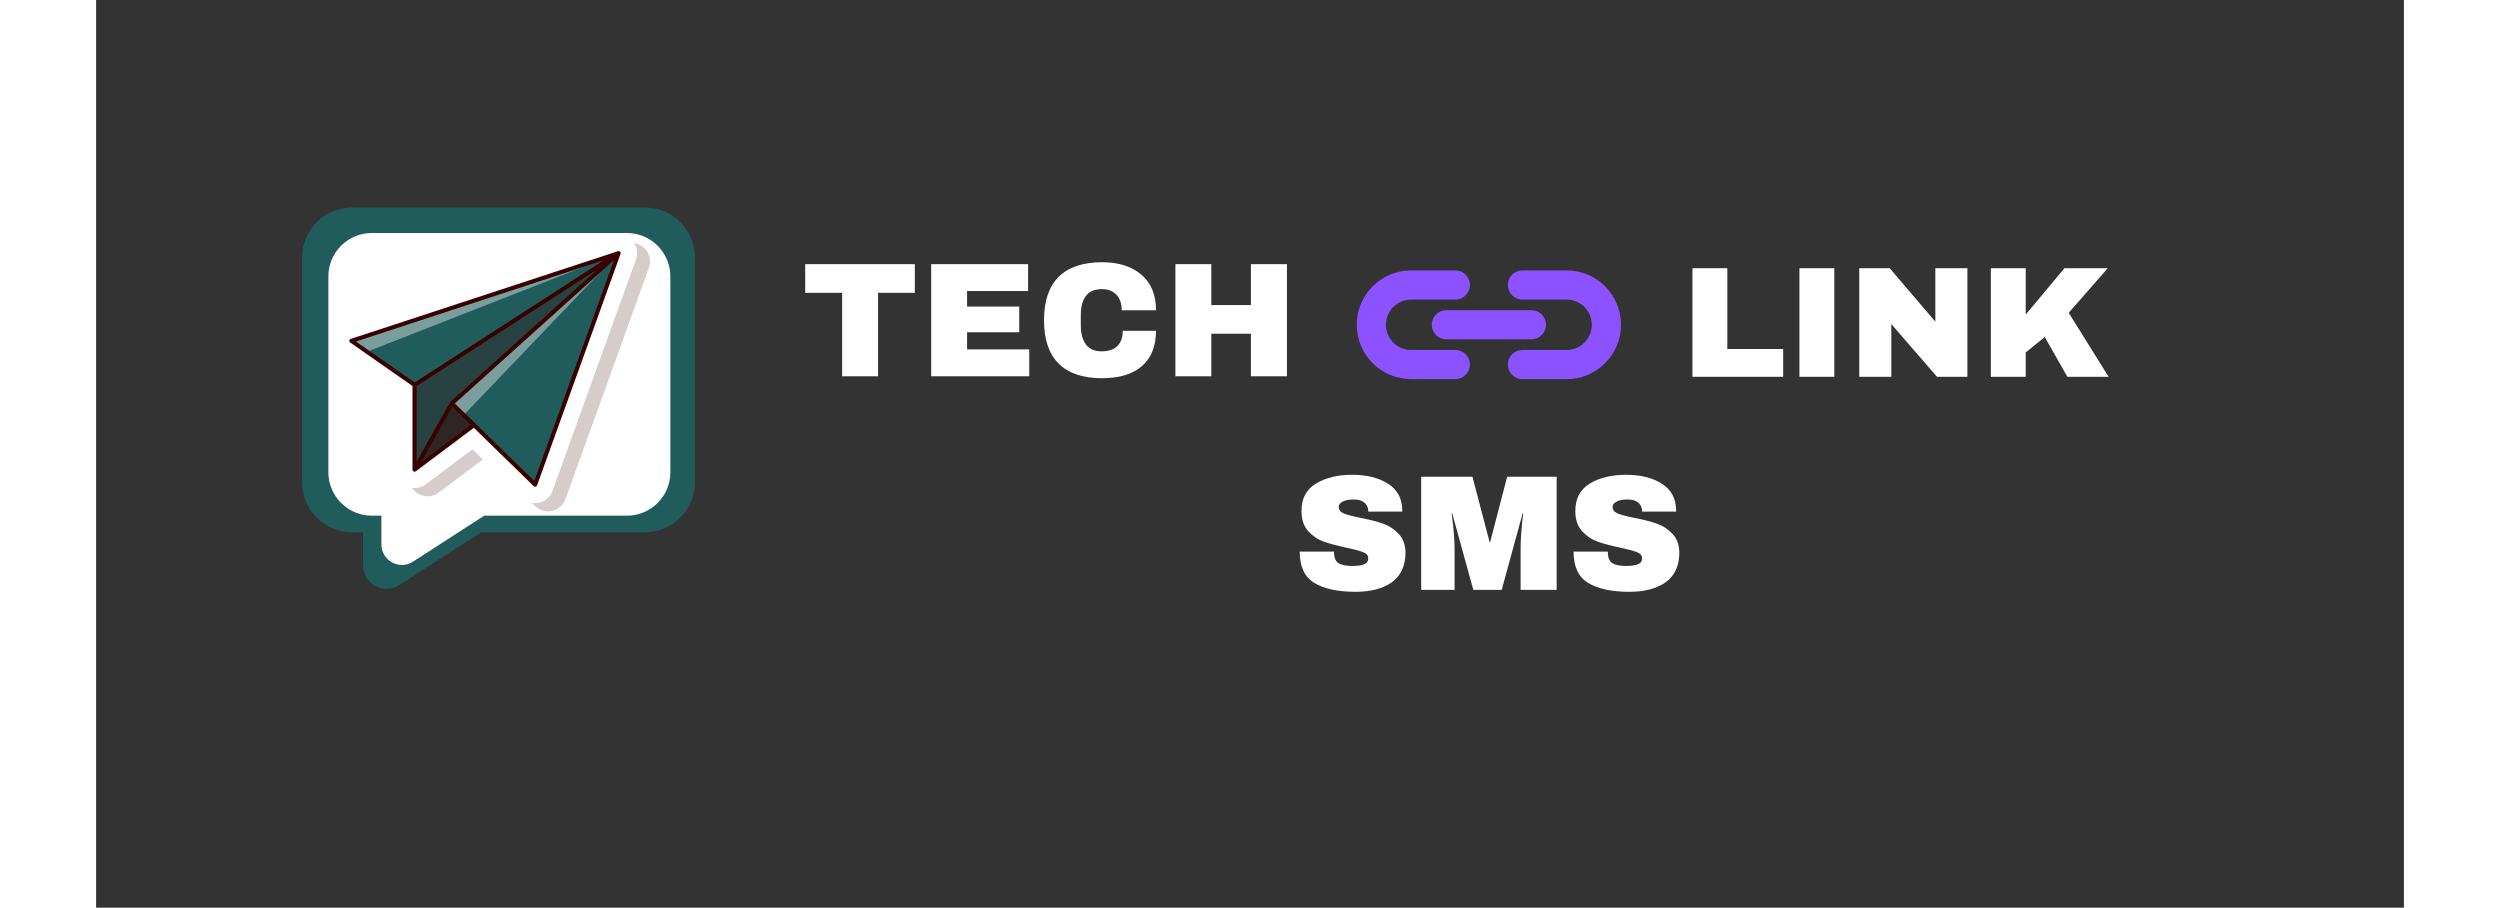
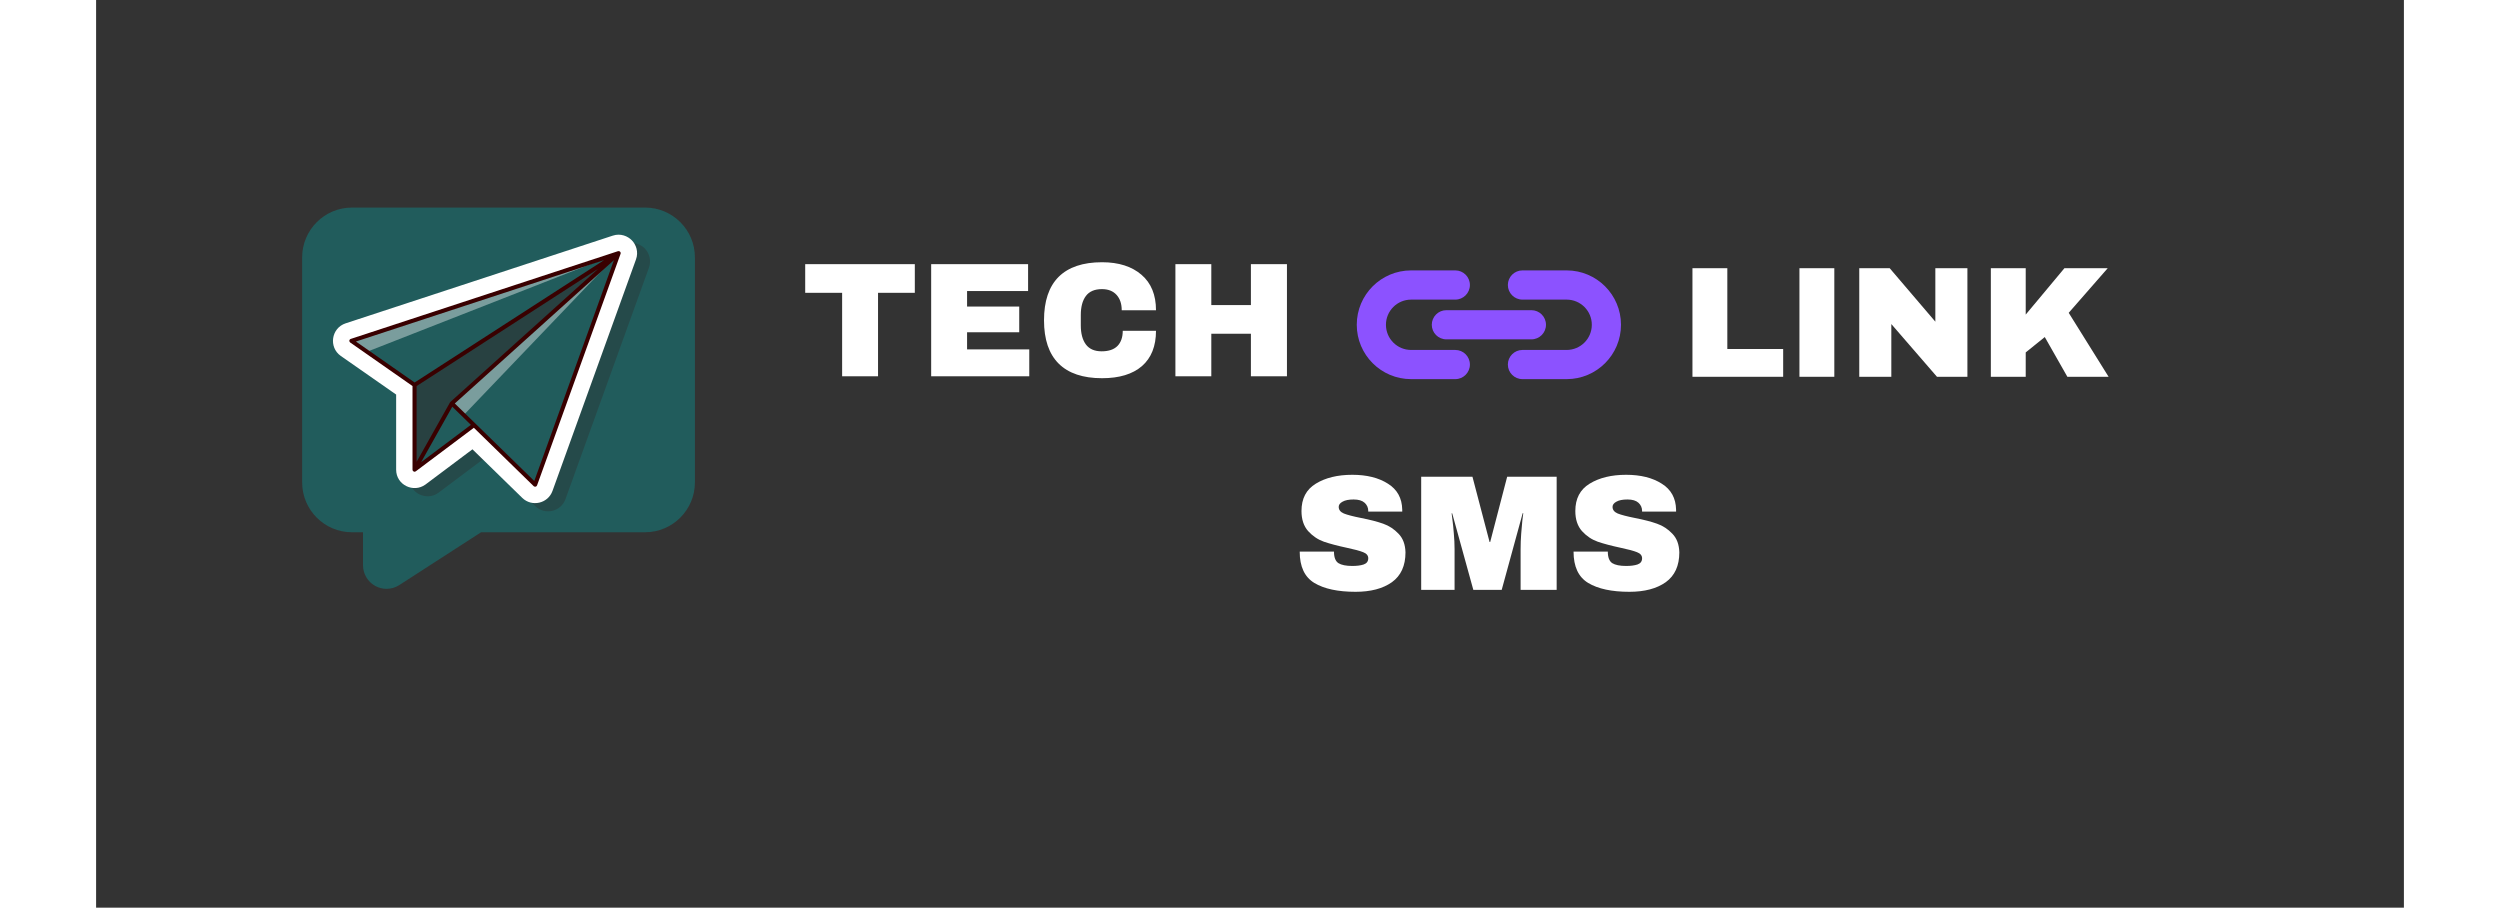
<svg xmlns="http://www.w3.org/2000/svg" width="325" zoomAndPan="magnify" viewBox="0 0 244.08 96" height="118" preserveAspectRatio="xMidYMid meet" version="1.2">
  <rect x="0" y="0" width="244.08" height="96" fill="#333333" stroke="none" />
  <defs>
    <clipPath id="07f1948f8f">
      <path d="M 133 28 L 146 28 L 146 41 L 133 41 Z M 133 28 " />
    </clipPath>
    <clipPath id="f8e13e1a32">
      <path d="M 147.305 17.172 L 164.738 34.605 L 147.305 52.043 L 129.871 34.605 Z M 147.305 17.172 " />
    </clipPath>
    <clipPath id="858fd07dbe">
      <path d="M 147.305 17.172 L 164.738 34.605 L 147.305 52.043 L 129.871 34.605 Z M 147.305 17.172 " />
    </clipPath>
    <clipPath id="5a4f156220">
      <path d="M 149 28 L 162 28 L 162 41 L 149 41 Z M 149 28 " />
    </clipPath>
    <clipPath id="1b9f31ad7e">
      <path d="M 147.305 17.172 L 164.738 34.605 L 147.305 52.043 L 129.871 34.605 Z M 147.305 17.172 " />
    </clipPath>
    <clipPath id="fd943060d2">
-       <path d="M 147.305 17.172 L 164.738 34.605 L 147.305 52.043 L 129.871 34.605 Z M 147.305 17.172 " />
+       <path d="M 147.305 17.172 L 164.738 34.605 L 147.305 52.043 L 129.871 34.605 M 147.305 17.172 " />
    </clipPath>
    <clipPath id="2dba0cf9cd">
      <path d="M 141 32 L 154 32 L 154 36 L 141 36 Z M 141 32 " />
    </clipPath>
    <clipPath id="3e184a51bc">
      <path d="M 147.305 17.172 L 164.738 34.605 L 147.305 52.043 L 129.871 34.605 Z M 147.305 17.172 " />
    </clipPath>
    <clipPath id="b80fe7ae91">
      <path d="M 147.305 17.172 L 164.738 34.605 L 147.305 52.043 L 129.871 34.605 Z M 147.305 17.172 " />
    </clipPath>
    <clipPath id="b9e5b8dd4d">
      <path d="M 21.793 21.941 L 63.633 21.941 L 63.633 62.289 L 21.793 62.289 Z M 21.793 21.941 " />
    </clipPath>
    <clipPath id="5ace98bcc2">
      <path d="M 24.566 24.637 L 61 24.637 L 61 59.754 L 24.566 59.754 Z M 24.566 24.637 " />
    </clipPath>
    <clipPath id="fd34f212bf">
      <path d="M 26 25 L 58.938 25 L 58.938 54.523 L 26 54.523 Z M 26 25 " />
    </clipPath>
    <filter x="0%" y="0%" width="100%" filterUnits="objectBoundingBox" id="0f3ed2920b" height="100%">
      <feColorMatrix values="0 0 0 0 1 0 0 0 0 1 0 0 0 0 1 0 0 0 1 0" type="matrix" in="SourceGraphic" />
    </filter>
    <clipPath id="5a39a1fbc1">
      <path d="M 0.301 0.523 L 32.816 0.523 L 32.816 29.215 L 0.301 29.215 Z M 0.301 0.523 " />
    </clipPath>
    <clipPath id="96251175d5">
      <rect x="0" width="33" y="0" height="30" />
    </clipPath>
    <clipPath id="40c99710ad">
      <path d="M 25 24.637 L 58 24.637 L 58 54 L 25 54 Z M 25 24.637 " />
    </clipPath>
    <clipPath id="7b9a214a6a">
      <path d="M 0.473 0.719 L 22.473 0.719 L 22.473 23.914 L 0.473 23.914 Z M 0.473 0.719 " />
    </clipPath>
    <clipPath id="e3ea24e681">
      <rect x="0" width="23" y="0" height="24" />
    </clipPath>
    <clipPath id="c1b122220c">
      <path d="M 0.473 0.719 L 22.473 0.719 L 22.473 23.914 L 0.473 23.914 Z M 0.473 0.719 " />
    </clipPath>
    <clipPath id="57ce1a7cb3">
      <rect x="0" width="23" y="0" height="24" />
    </clipPath>
    <clipPath id="559c07af69">
      <path d="M 0.539 0.719 L 18.473 0.719 L 18.473 17.934 L 0.539 17.934 Z M 0.539 0.719 " />
    </clipPath>
    <clipPath id="de48a44395">
      <rect x="0" width="19" y="0" height="18" />
    </clipPath>
    <clipPath id="7a17183bbd">
      <path d="M 1 0.719 L 29.473 0.719 L 29.473 11.242 L 1 11.242 Z M 1 0.719 " />
    </clipPath>
    <clipPath id="e4a364bfa0">
      <rect x="0" width="30" y="0" height="12" />
    </clipPath>
  </defs>
  <g id="5f89a5ab22">
    <g clip-rule="nonzero" clip-path="url(#07f1948f8f)">
      <g clip-rule="nonzero" clip-path="url(#f8e13e1a32)">
        <g clip-rule="nonzero" clip-path="url(#858fd07dbe)">
          <path style=" stroke:none;fill-rule:evenodd;fill:#8c52ff;fill-opacity:1;" d="M 143.754 28.598 C 143.754 28.598 141.375 28.598 139.082 28.598 C 135.906 28.598 133.332 31.172 133.332 34.348 C 133.332 37.523 135.906 40.098 139.078 40.098 C 141.375 40.098 143.754 40.098 143.754 40.098 C 144.605 40.098 145.297 39.406 145.297 38.555 C 145.297 37.703 144.605 37.012 143.754 37.012 C 143.754 37.012 141.375 37.012 139.082 37.012 C 137.609 37.012 136.418 35.82 136.418 34.348 C 136.418 32.879 137.609 31.688 139.082 31.688 C 141.375 31.688 143.754 31.688 143.754 31.688 C 144.605 31.688 145.297 30.996 145.297 30.141 C 145.297 29.289 144.605 28.598 143.754 28.598 Z M 143.754 28.598 " />
        </g>
      </g>
    </g>
    <g clip-rule="nonzero" clip-path="url(#5a4f156220)">
      <g clip-rule="nonzero" clip-path="url(#1b9f31ad7e)">
        <g clip-rule="nonzero" clip-path="url(#fd943060d2)">
          <path style=" stroke:none;fill-rule:evenodd;fill:#8c52ff;fill-opacity:1;" d="M 150.855 40.098 L 155.531 40.098 C 158.703 40.098 161.277 37.523 161.277 34.348 C 161.277 31.172 158.703 28.598 155.527 28.598 C 153.234 28.598 150.855 28.598 150.855 28.598 C 150.004 28.598 149.312 29.289 149.312 30.141 C 149.312 30.996 150.004 31.688 150.855 31.688 C 150.855 31.688 153.234 31.688 155.527 31.688 C 157 31.688 158.191 32.879 158.191 34.348 C 158.191 35.82 157 37.012 155.527 37.012 C 153.234 37.012 150.855 37.012 150.855 37.012 C 150.004 37.012 149.312 37.703 149.312 38.555 C 149.312 39.406 150.004 40.098 150.855 40.098 Z M 150.855 40.098 " />
        </g>
      </g>
    </g>
    <g clip-rule="nonzero" clip-path="url(#2dba0cf9cd)">
      <g clip-rule="nonzero" clip-path="url(#3e184a51bc)">
        <g clip-rule="nonzero" clip-path="url(#b80fe7ae91)">
          <path style=" stroke:none;fill-rule:evenodd;fill:#8c52ff;fill-opacity:1;" d="M 151.801 32.805 L 142.809 32.805 C 141.957 32.805 141.266 33.496 141.266 34.348 C 141.266 35.199 141.957 35.891 142.809 35.891 C 142.809 35.891 151.801 35.891 151.801 35.891 C 152.652 35.891 153.344 35.199 153.344 34.348 C 153.344 33.496 152.652 32.805 151.801 32.805 Z M 151.801 32.805 " />
        </g>
      </g>
    </g>
    <g clip-rule="nonzero" clip-path="url(#b9e5b8dd4d)">
      <path style=" stroke:none;fill-rule:nonzero;fill:#215c5c;fill-opacity:1;" d="M 58.062 21.953 L 27.062 21.953 C 24.16 21.953 21.793 24.312 21.793 27.223 L 21.793 51.023 C 21.793 53.926 24.152 56.293 27.062 56.293 L 28.23 56.293 L 28.23 59.785 C 28.23 60.695 28.727 61.535 29.527 61.973 C 29.902 62.176 30.312 62.277 30.719 62.277 C 31.191 62.277 31.66 62.145 32.066 61.879 L 40.719 56.293 L 58.062 56.293 C 60.965 56.293 63.332 53.93 63.332 51.023 L 63.332 27.223 C 63.332 24.312 60.973 21.953 58.062 21.953 Z M 58.062 21.953 " />
    </g>
    <g clip-rule="nonzero" clip-path="url(#5ace98bcc2)">
-       <path style=" stroke:none;fill-rule:nonzero;fill:#ffffff;fill-opacity:1;" d="M 56.145 24.645 L 29.156 24.645 C 26.629 24.645 24.566 26.699 24.566 29.23 L 24.566 49.949 C 24.566 52.477 26.625 54.539 29.156 54.539 L 30.176 54.539 L 30.176 57.578 C 30.176 58.371 30.605 59.102 31.301 59.484 C 31.629 59.66 31.984 59.75 32.34 59.75 C 32.75 59.75 33.156 59.633 33.516 59.402 L 41.047 54.539 L 56.145 54.539 C 58.672 54.539 60.734 52.484 60.734 49.949 L 60.734 29.23 C 60.734 26.699 58.676 24.645 56.145 24.645 Z M 56.145 24.645 " />
-     </g>
+       </g>
    <g clip-rule="nonzero" clip-path="url(#fd34f212bf)">
      <g mask="url(#44a6c6f78e)" transform="matrix(1,0,0,1,26,25)">
        <g clip-path="url(#96251175d5)">
          <g clip-rule="nonzero" clip-path="url(#5a39a1fbc1)">
            <path style=" stroke:none;fill-rule:evenodd;fill:#390000;fill-opacity:1;" d="M 1.766 10.062 C 0.242 10.562 -0.059 12.598 1.258 13.516 L 7.105 17.598 L 7.105 25.539 C 7.105 27.168 8.949 28.027 10.199 27.121 L 10.199 27.117 C 10.207 27.113 10.215 27.109 10.223 27.102 L 10.227 27.102 L 10.234 27.094 L 15.176 23.387 L 20.445 28.527 C 21.461 29.516 23.16 29.121 23.641 27.793 L 32.469 3.312 C 32.766 2.504 32.473 1.742 32.039 1.289 C 31.602 0.836 30.84 0.516 30.02 0.789 Z M 1.766 10.062 " />
          </g>
        </g>
        <mask id="44a6c6f78e">
          <g filter="url(#0f3ed2920b)">
            <rect x="0" width="244.08" y="0" height="96" style="fill:#000000;fill-opacity:0.2;stroke:none;" />
          </g>
        </mask>
      </g>
    </g>
    <g clip-rule="nonzero" clip-path="url(#40c99710ad)">
      <path style=" stroke:none;fill-rule:evenodd;fill:#ffffff;fill-opacity:1;" d="M 26.395 34.195 C 24.867 34.695 24.57 36.73 25.883 37.648 L 31.734 41.73 L 31.734 49.672 C 31.734 51.297 33.574 52.16 34.828 51.25 C 34.836 51.246 34.844 51.238 34.852 51.234 L 34.859 51.227 L 39.805 47.52 L 45.07 52.656 C 46.086 53.648 47.789 53.254 48.27 51.922 L 57.098 27.445 C 57.395 26.637 57.102 25.871 56.668 25.422 C 56.227 24.969 55.465 24.648 54.645 24.922 Z M 26.395 34.195 " />
    </g>
    <path style=" stroke:none;fill-rule:nonzero;fill:#215c5c;fill-opacity:1;" d="M 55.266 26.773 L 27 36.047 L 33.684 40.715 L 33.684 49.672 L 39.969 44.957 L 46.434 51.262 Z M 55.266 26.773 " />
    <g mask="url(#a6995c5a43)" transform="matrix(1,0,0,1,33,26)">
      <g clip-path="url(#e3ea24e681)">
        <g clip-rule="nonzero" clip-path="url(#7b9a214a6a)">
-           <path style=" stroke:none;fill-rule:nonzero;fill:#390000;fill-opacity:1;" d="M 22.266 0.773 L 8.629 17.711 L 0.684 23.672 L 4.547 16.738 Z M 22.266 0.773 " />
-         </g>
+           </g>
      </g>
      <mask id="a6995c5a43">
        <g filter="url(#0f3ed2920b)">
-           <rect x="0" width="244.08" y="0" height="96" style="fill:#000000;fill-opacity:0.6;stroke:none;" />
-         </g>
+           </g>
      </mask>
    </g>
    <g mask="url(#17dc231853)" transform="matrix(1,0,0,1,33,26)">
      <g clip-path="url(#57ce1a7cb3)">
        <g clip-rule="nonzero" clip-path="url(#c1b122220c)">
          <path style=" stroke:none;fill-rule:nonzero;fill:#390000;fill-opacity:1;" d="M 22.266 0.773 L 4.621 16.664 L 0.684 23.672 L 0.684 14.715 Z M 22.266 0.773 " />
        </g>
      </g>
      <mask id="17dc231853">
        <g filter="url(#0f3ed2920b)">
          <rect x="0" width="244.08" y="0" height="96" style="fill:#000000;fill-opacity:0.3;stroke:none;" />
        </g>
      </mask>
    </g>
    <path style=" stroke:none;fill-rule:nonzero;fill:#215c5c;fill-opacity:1;" d="M 55.266 26.773 L 46.434 51.262 L 37.621 42.664 Z M 55.266 26.773 " />
    <g mask="url(#65a39a7fce)" transform="matrix(1,0,0,1,37,26)">
      <g clip-path="url(#de48a44395)">
        <g clip-rule="nonzero" clip-path="url(#559c07af69)">
          <path style=" stroke:none;fill-rule:nonzero;fill:#ffffff;fill-opacity:1;" d="M 18.266 0.773 L 0.621 16.664 L 1.887 17.891 Z M 18.266 0.773 " />
        </g>
      </g>
      <mask id="65a39a7fce">
        <g filter="url(#0f3ed2920b)">
          <rect x="0" width="244.08" y="0" height="96" style="fill:#000000;fill-opacity:0.4;stroke:none;" />
        </g>
      </mask>
    </g>
    <path style=" stroke:none;fill-rule:nonzero;fill:#215c5c;fill-opacity:1;" d="M 27 36.047 L 55.266 26.773 L 33.684 40.715 Z M 27 36.047 " />
    <g mask="url(#4e7ca0e8a9)" transform="matrix(1,0,0,1,26,26)">
      <g clip-path="url(#e4a364bfa0)">
        <g clip-rule="nonzero" clip-path="url(#7a17183bbd)">
          <path style=" stroke:none;fill-rule:nonzero;fill:#ffffff;fill-opacity:1;" d="M 29.266 0.773 L 1 10.047 L 2.629 11.211 Z M 29.266 0.773 " />
        </g>
      </g>
      <mask id="4e7ca0e8a9">
        <g filter="url(#0f3ed2920b)">
          <rect x="0" width="244.08" y="0" height="96" style="fill:#000000;fill-opacity:0.4;stroke:none;" />
        </g>
      </mask>
    </g>
    <path style=" stroke:none;fill-rule:evenodd;fill:#390000;fill-opacity:1;" d="M 55.195 26.566 C 55.258 26.547 55.328 26.555 55.387 26.594 C 55.41 26.609 55.43 26.629 55.445 26.652 C 55.457 26.668 55.461 26.68 55.469 26.691 C 55.48 26.723 55.484 26.758 55.48 26.789 C 55.48 26.797 55.48 26.805 55.48 26.809 C 55.48 26.809 55.48 26.812 55.48 26.812 C 55.477 26.824 55.473 26.836 55.469 26.848 L 46.637 51.336 C 46.613 51.398 46.562 51.449 46.496 51.469 C 46.492 51.469 46.488 51.473 46.48 51.473 C 46.418 51.488 46.355 51.473 46.305 51.434 C 46.297 51.43 46.289 51.422 46.281 51.418 L 39.953 45.242 L 33.816 49.844 C 33.812 49.844 33.812 49.848 33.812 49.848 C 33.781 49.867 33.75 49.879 33.719 49.887 C 33.703 49.887 33.688 49.891 33.676 49.891 C 33.66 49.887 33.645 49.887 33.629 49.883 C 33.613 49.879 33.602 49.875 33.59 49.867 C 33.586 49.867 33.582 49.863 33.578 49.863 C 33.512 49.824 33.465 49.754 33.465 49.672 L 33.465 40.828 L 26.879 36.227 C 26.82 36.188 26.785 36.117 26.785 36.051 C 26.785 36.039 26.785 36.027 26.785 36.016 C 26.797 35.938 26.855 35.867 26.934 35.844 Z M 33.898 40.832 L 33.898 48.844 L 37.43 42.559 C 37.441 42.539 37.457 42.52 37.477 42.504 L 53.105 28.426 Z M 37.672 43.016 L 39.637 44.934 L 34.375 48.883 Z M 46.344 50.871 L 37.938 42.672 L 54.77 27.512 Z M 27.48 36.121 L 33.688 40.453 L 53.734 27.504 Z M 27.48 36.121 " />
    <g style="fill:#ffffff;fill-opacity:1;">
      <g transform="translate(74.606, 39.797)">
        <path style="stroke:none" d="M 8.094 -8.828 L 8.094 0 L 4.297 0 L 4.297 -8.828 L 0.391 -8.828 L 0.391 -11.859 L 11.984 -11.859 L 11.984 -8.828 Z M 8.094 -8.828 " />
      </g>
    </g>
    <g style="fill:#ffffff;fill-opacity:1;">
      <g transform="translate(87.039, 39.797)">
        <path style="stroke:none" d="M 1.281 -11.859 L 11.531 -11.859 L 11.531 -9.016 L 5.078 -9.016 L 5.078 -7.375 L 10.594 -7.375 L 10.594 -4.656 L 5.078 -4.656 L 5.078 -2.844 L 11.656 -2.844 L 11.656 0 L 1.281 0 Z M 1.281 -11.859 " />
      </g>
    </g>
    <g style="fill:#ffffff;fill-opacity:1;">
      <g transform="translate(99.473, 39.797)">
        <path style="stroke:none" d="M 6.922 -12.062 C 8.68 -12.062 10.07 -11.617 11.094 -10.734 C 12.113 -9.859 12.625 -8.609 12.625 -6.984 L 9 -6.984 C 9 -7.672 8.816 -8.211 8.453 -8.609 C 8.086 -9.016 7.57 -9.219 6.906 -9.219 C 6.133 -9.219 5.566 -8.973 5.203 -8.484 C 4.848 -8.004 4.672 -7.336 4.672 -6.484 L 4.672 -5.375 C 4.672 -4.531 4.848 -3.863 5.203 -3.375 C 5.566 -2.883 6.125 -2.641 6.875 -2.641 C 7.613 -2.641 8.172 -2.828 8.547 -3.203 C 8.922 -3.586 9.109 -4.125 9.109 -4.812 L 12.625 -4.812 C 12.625 -3.188 12.129 -1.941 11.141 -1.078 C 10.148 -0.223 8.742 0.203 6.922 0.203 C 4.898 0.203 3.367 -0.312 2.328 -1.344 C 1.297 -2.375 0.781 -3.898 0.781 -5.922 C 0.781 -7.953 1.297 -9.484 2.328 -10.516 C 3.367 -11.547 4.898 -12.062 6.922 -12.062 Z M 6.922 -12.062 " />
      </g>
    </g>
    <g style="fill:#ffffff;fill-opacity:1;">
      <g transform="translate(112.87, 39.797)">
        <path style="stroke:none" d="M 9.266 0 L 9.266 -4.5 L 5.078 -4.5 L 5.078 0 L 1.281 0 L 1.281 -11.859 L 5.078 -11.859 L 5.078 -7.531 L 9.266 -7.531 L 9.266 -11.859 L 13.078 -11.859 L 13.078 0 Z M 9.266 0 " />
      </g>
    </g>
    <g style="fill:#ffffff;fill-opacity:1;">
      <g transform="translate(167.601, 39.85)">
        <path style="stroke:none" d="M 1.234 -11.484 L 4.922 -11.484 L 4.922 -2.938 L 10.828 -2.938 L 10.828 0 L 1.234 0 Z M 1.234 -11.484 " />
      </g>
    </g>
    <g style="fill:#ffffff;fill-opacity:1;">
      <g transform="translate(178.745, 39.85)">
        <path style="stroke:none" d="M 1.406 0 L 1.406 -11.484 L 5.094 -11.484 L 5.094 0 Z M 1.406 0 " />
      </g>
    </g>
    <g style="fill:#ffffff;fill-opacity:1;">
      <g transform="translate(185.243, 39.85)">
        <path style="stroke:none" d="M 9.453 0 L 4.625 -5.578 L 4.625 0 L 1.234 0 L 1.234 -11.484 L 4.453 -11.484 L 9.281 -5.828 L 9.281 -11.484 L 12.672 -11.484 L 12.672 0 Z M 9.453 0 " />
      </g>
    </g>
    <g style="fill:#ffffff;fill-opacity:1;">
      <g transform="translate(199.16, 39.85)">
        <path style="stroke:none" d="M 9.016 -11.484 L 13.594 -11.484 L 9.469 -6.766 L 13.688 0 L 9.328 0 L 6.938 -4.203 L 4.922 -2.578 L 4.922 0 L 1.234 0 L 1.234 -11.484 L 4.922 -11.484 L 4.922 -6.578 Z M 9.016 -11.484 " />
      </g>
    </g>
    <g style="fill:#ffffff;fill-opacity:1;">
      <g transform="translate(126.547, 62.388)">
        <path style="stroke:none" d="M 6.312 -12.172 C 7.844 -12.172 9.098 -11.859 10.078 -11.234 C 11.066 -10.617 11.57 -9.703 11.594 -8.484 L 11.594 -8.281 L 8 -8.281 L 8 -8.344 C 8 -8.695 7.867 -8.988 7.609 -9.219 C 7.359 -9.445 6.973 -9.562 6.453 -9.562 C 5.941 -9.562 5.551 -9.484 5.281 -9.328 C 5.008 -9.18 4.875 -9 4.875 -8.781 C 4.875 -8.469 5.055 -8.234 5.422 -8.078 C 5.797 -7.93 6.395 -7.773 7.219 -7.609 C 8.176 -7.422 8.961 -7.219 9.578 -7 C 10.203 -6.781 10.742 -6.426 11.203 -5.938 C 11.672 -5.457 11.914 -4.801 11.938 -3.969 C 11.938 -2.551 11.457 -1.5 10.5 -0.812 C 9.539 -0.133 8.258 0.203 6.656 0.203 C 4.789 0.203 3.336 -0.109 2.297 -0.734 C 1.266 -1.359 0.75 -2.461 0.75 -4.047 L 4.375 -4.047 C 4.375 -3.441 4.531 -3.035 4.844 -2.828 C 5.164 -2.629 5.656 -2.531 6.312 -2.531 C 6.801 -2.531 7.203 -2.582 7.516 -2.688 C 7.836 -2.801 8 -3.02 8 -3.344 C 8 -3.633 7.82 -3.848 7.469 -3.984 C 7.113 -4.129 6.535 -4.285 5.734 -4.453 C 4.766 -4.66 3.957 -4.875 3.312 -5.094 C 2.676 -5.32 2.117 -5.695 1.641 -6.219 C 1.172 -6.75 0.938 -7.457 0.938 -8.344 C 0.938 -9.656 1.441 -10.617 2.453 -11.234 C 3.473 -11.859 4.758 -12.172 6.312 -12.172 Z M 6.312 -12.172 " />
      </g>
    </g>
    <g style="fill:#ffffff;fill-opacity:1;">
      <g transform="translate(139.098, 62.388)">
        <path style="stroke:none" d="M 11.562 0 L 11.562 -4.312 C 11.562 -4.844 11.582 -5.391 11.625 -5.953 C 11.664 -6.516 11.707 -6.988 11.75 -7.375 C 11.801 -7.758 11.832 -8.004 11.844 -8.109 L 11.781 -8.109 L 9.562 0 L 6.562 0 L 4.328 -8.094 L 4.266 -8.094 C 4.273 -7.988 4.305 -7.742 4.359 -7.359 C 4.41 -6.984 4.457 -6.516 4.5 -5.953 C 4.551 -5.391 4.578 -4.844 4.578 -4.312 L 4.578 0 L 1.047 0 L 1.047 -11.969 L 6.469 -11.969 L 8.281 -5.062 L 8.344 -5.062 L 10.141 -11.969 L 15.375 -11.969 L 15.375 0 Z M 11.562 0 " />
      </g>
    </g>
    <g style="fill:#ffffff;fill-opacity:1;">
      <g transform="translate(155.509, 62.388)">
        <path style="stroke:none" d="M 6.312 -12.172 C 7.844 -12.172 9.098 -11.859 10.078 -11.234 C 11.066 -10.617 11.57 -9.703 11.594 -8.484 L 11.594 -8.281 L 8 -8.281 L 8 -8.344 C 8 -8.695 7.867 -8.988 7.609 -9.219 C 7.359 -9.445 6.973 -9.562 6.453 -9.562 C 5.941 -9.562 5.551 -9.484 5.281 -9.328 C 5.008 -9.18 4.875 -9 4.875 -8.781 C 4.875 -8.469 5.055 -8.234 5.422 -8.078 C 5.797 -7.93 6.395 -7.773 7.219 -7.609 C 8.176 -7.422 8.961 -7.219 9.578 -7 C 10.203 -6.781 10.742 -6.426 11.203 -5.938 C 11.672 -5.457 11.914 -4.801 11.938 -3.969 C 11.938 -2.551 11.457 -1.5 10.5 -0.812 C 9.539 -0.133 8.258 0.203 6.656 0.203 C 4.789 0.203 3.336 -0.109 2.297 -0.734 C 1.266 -1.359 0.75 -2.461 0.75 -4.047 L 4.375 -4.047 C 4.375 -3.441 4.531 -3.035 4.844 -2.828 C 5.164 -2.629 5.656 -2.531 6.312 -2.531 C 6.801 -2.531 7.203 -2.582 7.516 -2.688 C 7.836 -2.801 8 -3.02 8 -3.344 C 8 -3.633 7.82 -3.848 7.469 -3.984 C 7.113 -4.129 6.535 -4.285 5.734 -4.453 C 4.766 -4.66 3.957 -4.875 3.312 -5.094 C 2.676 -5.32 2.117 -5.695 1.641 -6.219 C 1.172 -6.75 0.938 -7.457 0.938 -8.344 C 0.938 -9.656 1.441 -10.617 2.453 -11.234 C 3.473 -11.859 4.758 -12.172 6.312 -12.172 Z M 6.312 -12.172 " />
      </g>
    </g>
  </g>
</svg>